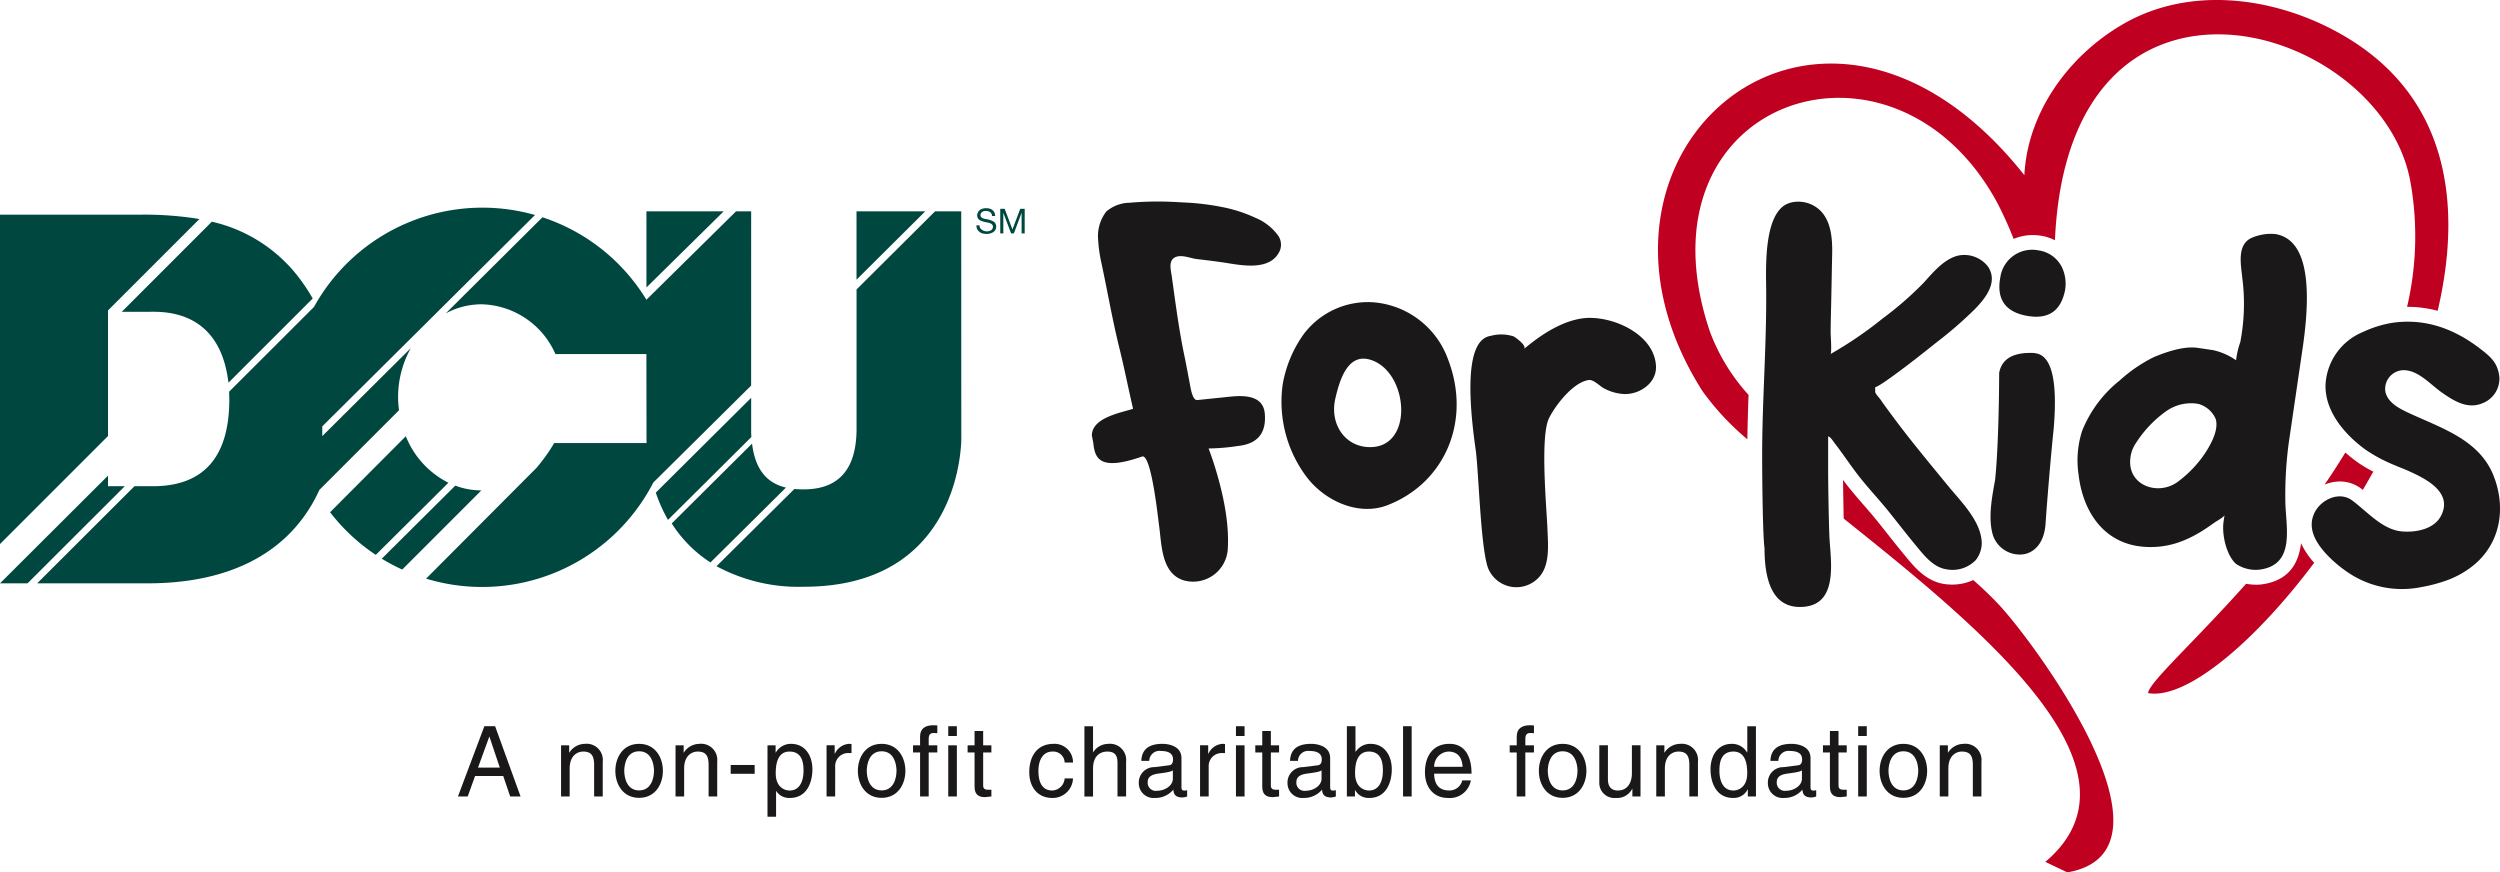
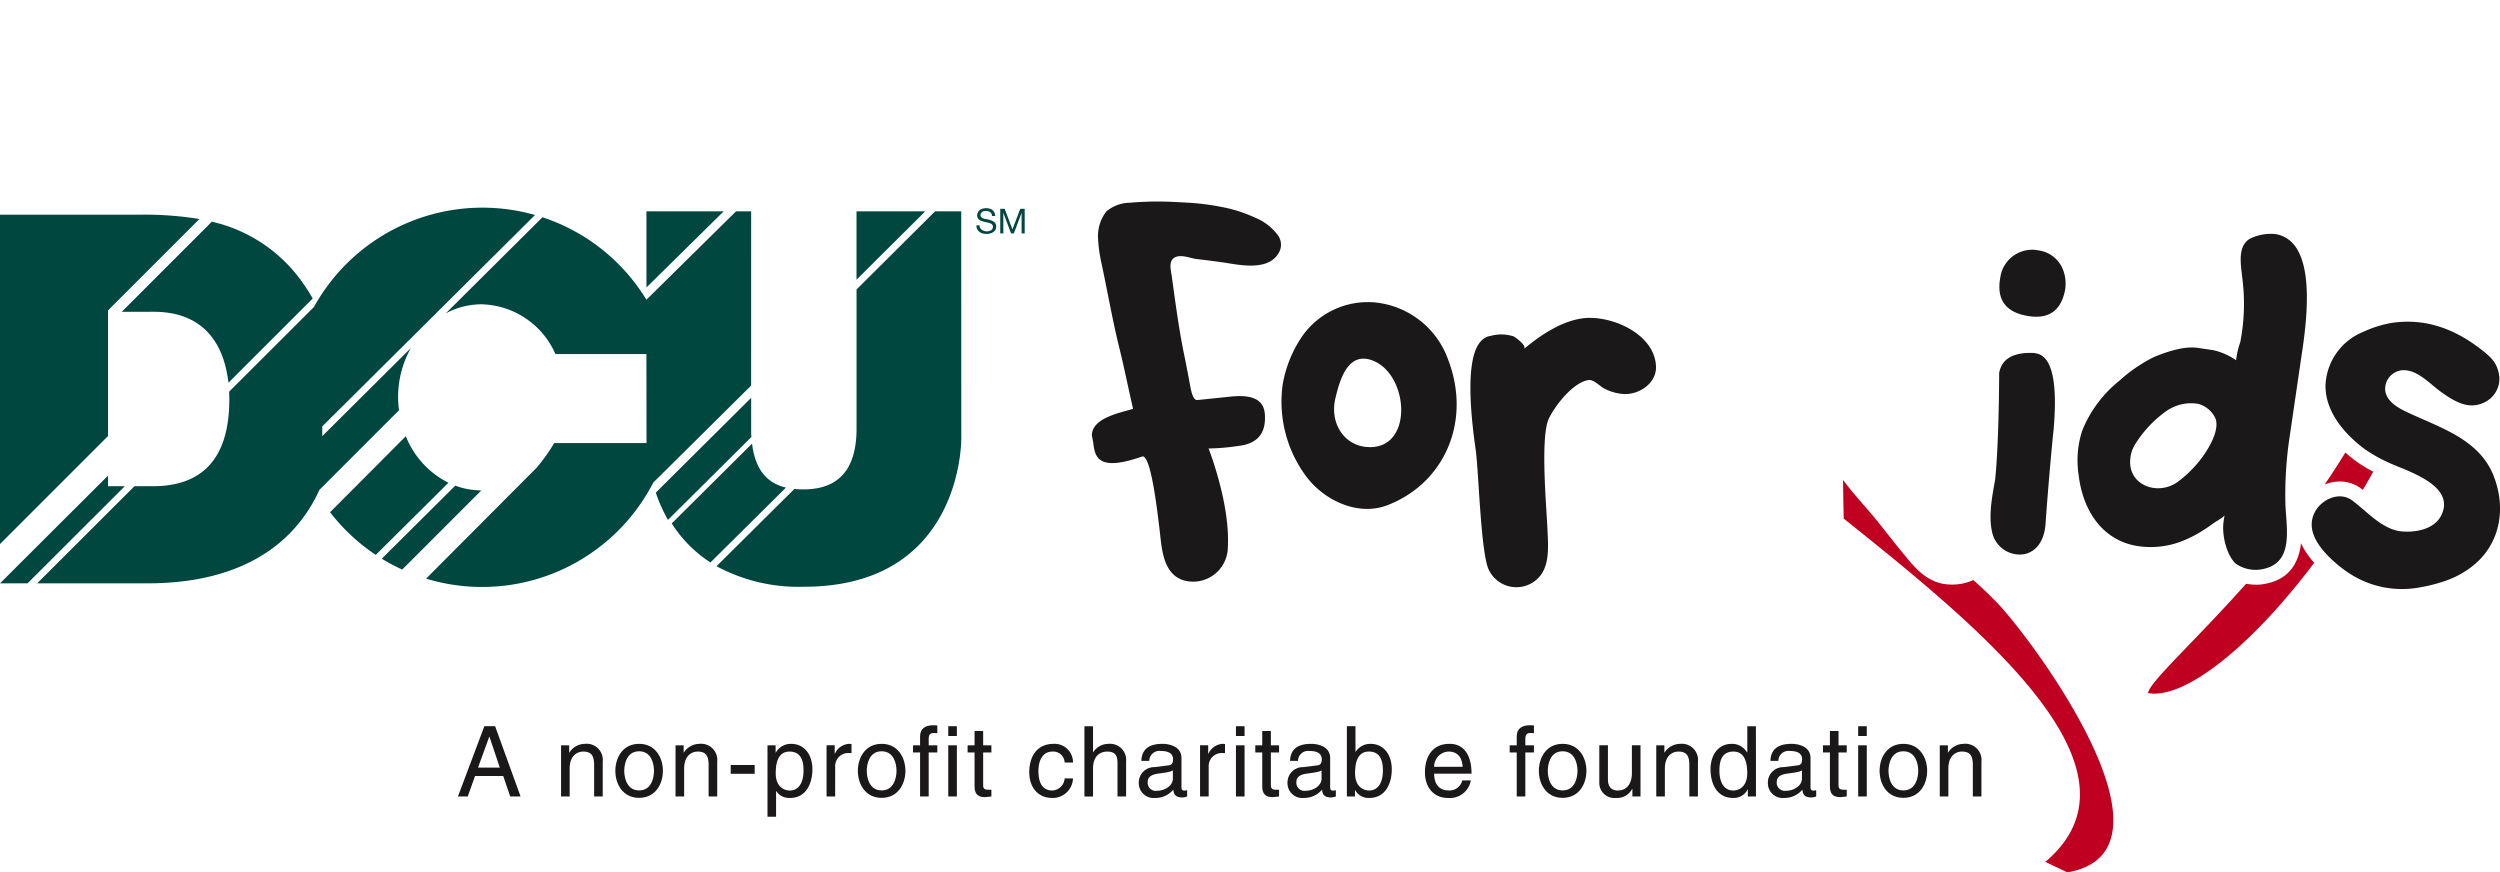
<svg xmlns="http://www.w3.org/2000/svg" id="dcu_kids_logo_desktop" width="343.892" height="120" viewBox="0 0 343.892 120">
  <defs>
    <clipPath id="clip-path">
      <rect id="Rectangle_15730" data-name="Rectangle 15730" width="343.892" height="120" fill="none" />
    </clipPath>
  </defs>
  <g id="Group_26009" data-name="Group 26009" clip-path="url(#clip-path)">
    <path id="Path_26746" data-name="Path 26746" d="M230.741,40.324a34.2,34.2,0,0,1,4.7.583A19.491,19.491,0,0,1,240.13,42.4a7.3,7.3,0,0,1,3.211,2.534,2.209,2.209,0,0,1,.183,2c-1.232,2.766-5.006,2.063-7.349,1.689-1.361-.217-2.729-.373-4.1-.537-.923-.11-2.3-.765-3.158-.12-.709.534-.366,1.748-.263,2.481.515,3.669.982,7.344,1.744,10.971.271,1.291.5,2.589.752,3.881.082.414.328,2.256,1.019,2.184l4.549-.471c2.35-.244,4.544.028,4.737,2.354.237,2.86-1.2,4.176-3.694,4.433a28.416,28.416,0,0,1-4.036.342l.5,1.4c1.237,3.7,2.367,8.335,2.143,12.271a4.775,4.775,0,0,1-6.073,4.472c-3.082-.954-3.022-4.91-3.38-7.5-.146-1.067-1.084-9.972-2.342-9.531-5.855,2.047-6.491.248-6.708-1.853l-.2-1.046c.017-2.452,3.966-3.118,5.67-3.667-.647-2.768-1.192-5.553-1.875-8.312-.953-3.842-1.63-7.761-2.454-11.632a20.066,20.066,0,0,1-.482-3.382,5.534,5.534,0,0,1,1.127-3.812,5.035,5.035,0,0,1,3.2-1.206,45.157,45.157,0,0,1,6.832-.072c.353.016.707.034,1.061.056" transform="translate(-67.472 -12.453)" fill="#1a1818" />
    <path id="Path_26747" data-name="Path 26747" d="M267.958,60.241a11.917,11.917,0,0,1,10.4,7.858c3.284,8.543-.5,17.07-8.383,20.079-4.027,1.533-8.743-.687-11.211-4.093a17.22,17.22,0,0,1-3.144-12.578,16.8,16.8,0,0,1,2.822-6.79,11.053,11.053,0,0,1,9.52-4.476m-5.11,13.27c-.762,3.323,1.145,6.352,4.277,6.637,6.556.6,5.945-10.027.792-11.913-3.258-1.193-4.424,2.469-5.07,5.275" transform="translate(-79.171 -18.667)" fill="#1a1818" />
    <path id="Path_26748" data-name="Path 26748" d="M308.491,63.443c3.848-.549,9.987,2.05,10.162,6.6.088,2.267-2.2,3.849-4.342,3.806a6.608,6.608,0,0,1-2.807-.782c-.561-.284-1.422-1.245-2.112-1.146-2.147.307-4.59,3.483-5.462,5.27-1.242,2.53-.313,12.461-.209,15.193.08,2.114.4,5.006-1.187,6.684a4.2,4.2,0,0,1-6.981-1.281c-1.036-2.82-1.286-13.318-1.7-16.251q-2.154-15.079,2.067-15.691a5.512,5.512,0,0,1,3.145.071c.234.11,1.922,1.315,1.41,1.745q4.391-3.7,8.019-4.217" transform="translate(-90.86 -19.643)" fill="#1a1818" />
    <path id="Path_26749" data-name="Path 26749" d="M467.881,91.507a20.652,20.652,0,0,1-1.616-1.294q-1.378,2.259-2.856,4.413a5.573,5.573,0,0,1,2.089-.431,4.859,4.859,0,0,1,2.9.947c.091.067.179.141.268.21q.735-1.243,1.441-2.512a17.071,17.071,0,0,1-2.226-1.333" transform="translate(-143.646 -27.964)" fill="#c00020" />
    <path id="Path_26750" data-name="Path 26750" d="M385.327,109.448a6.989,6.989,0,0,1-2.916.621,7.164,7.164,0,0,1-1.089-.082c-2.494-.384-4.09-2.321-5.254-3.734l-.215-.261c-.8-.962-1.592-1.965-2.385-2.966-.446-.563-.891-1.125-1.337-1.681-.6-.745-1.222-1.461-1.88-2.219-.641-.737-1.3-1.5-1.938-2.287-.311-.384-.61-.775-.9-1.166.016,1.49.049,3.587.09,5.319,19.15,15.291,42.74,34.575,27.735,47.22l3.029,1.445c16.746-2.9-4.524-31.572-9.373-36.776-1.062-1.14-2.263-2.283-3.563-3.433" transform="translate(-113.888 -29.656)" fill="#c00020" />
    <path id="Path_26751" data-name="Path 26751" d="M449.26,108.3c-.312,2.57-1.514,5.113-5.355,5.647a6.067,6.067,0,0,1-.822.053,7.944,7.944,0,0,1-1.382-.13c-7.207,8.092-13.331,13.552-13.484,15.04,5.112.918,14.387-6.653,22.855-17.928a10.866,10.866,0,0,1-1.811-2.681" transform="translate(-132.737 -33.569)" fill="#c00020" />
-     <path id="Path_26752" data-name="Path 26752" d="M355.148,40.351a4.324,4.324,0,0,1,2.893.235c2.694,1.228,2.935,4.366,2.871,6.964-.03,1.239-.121,6.4-.157,7.639q-.036,1.484-.053,2.97c0,.342.188,2.889-.023,3.008a53.707,53.707,0,0,0,7.17-4.888,46.76,46.76,0,0,0,5.625-4.891c1.288-1.415,2.837-3.323,4.792-3.77a4.12,4.12,0,0,1,4.113,1.555c1.395,2.165-.438,4.379-1.872,5.851A56.509,56.509,0,0,1,375.22,59.6c-1.486,1.187-2.979,2.37-4.5,3.512q-3.456,2.595-3.887,2.6v.639c0,.255.553.825.688,1.019.582.84,1.19,1.66,1.8,2.48,2.4,3.237,4.984,6.33,7.535,9.446,1.775,2.168,4.573,4.866,4.634,7.872a3.829,3.829,0,0,1-.813,2.327,4.449,4.449,0,0,1-4.041,1.282c-1.844-.284-3.086-1.929-4.206-3.279-1.24-1.495-2.47-3.088-3.7-4.623s-2.584-2.975-3.821-4.509c-1.3-1.61-2.419-3.354-3.686-4.987-.142-.184-.571-.875-.864-.875v4.539c0,1.665.092,7.988.2,9.649.217,3.41,1.154,9.263-4.084,9.263q-4.866,0-4.865-8.1c-.218-1.3-.326-8.663-.326-12.757,0-7.622.63-15.26.553-22.874-.03-3-.368-10.9,3.32-11.868" transform="translate(-108.887 -12.463)" fill="#1a1818" />
    <path id="Path_26753" data-name="Path 26753" d="M403.453,49.894a4.228,4.228,0,0,1,3.235,2.425,5.34,5.34,0,0,1,.4,2.918q-.815,4.465-5.281,3.65t-3.649-5.28l.058-.32a4.425,4.425,0,0,1,5.233-3.393M402.786,64l.319.059q3.212.587,2.4,10.315c-.366,3.48-.889,9.653-1.125,13.144-.122,1.84-.926,3.7-2.875,4.149a3.888,3.888,0,0,1-4.484-3.075c-.5-2.22.014-4.89.414-7.08.369-3.231.558-9.933.567-14.766q.536-2.932,4.782-2.746" transform="translate(-123.003 -15.445)" fill="#1a1818" />
    <path id="Path_26754" data-name="Path 26754" d="M441.288,46.624q6.012.88,3.85,15.632l-1.9,12.96a53.436,53.436,0,0,0-.489,8.164c.027,3.419,1.487,8.718-3.481,9.409a4.776,4.776,0,0,1-3.347-.816c-1.317-1.241-1.925-4.043-1.669-5.78l.13-.894c-.038.25-1.175.875-1.4,1.038-.466.337-.938.667-1.423.977a16.717,16.717,0,0,1-2.964,1.542,11.869,11.869,0,0,1-6.1.711c-5.069-.78-7.638-5.09-8.189-9.844A13.226,13.226,0,0,1,414.8,73.7a16.789,16.789,0,0,1,5.112-6.88,20.713,20.713,0,0,1,4.747-3.256q3.822-1.595,6.029-1.272l2.109.311A8.752,8.752,0,0,1,435.97,64a11.482,11.482,0,0,1,.577-2.481,27.645,27.645,0,0,0,.277-8.866c-.173-1.76-.765-4.489,1.212-5.456a6.7,6.7,0,0,1,3.251-.57M421.459,77.253c-.629,3.9,3.73,5.52,6.52,3.443a15.922,15.922,0,0,0,3.584-3.7c.841-1.238,2.067-3.347,1.611-4.91A3.668,3.668,0,0,0,430.782,70l-.3-.045a5.929,5.929,0,0,0-4.216,1.114A15.911,15.911,0,0,0,422,75.7a4.565,4.565,0,0,0-.545,1.557" transform="translate(-128.384 -14.442)" fill="#1a1818" />
    <path id="Path_26755" data-name="Path 26755" d="M475.72,100.676a13.242,13.242,0,0,1-9.707-1.929,17.538,17.538,0,0,1-3.01-2.49c-1.522-1.605-2.9-3.721-1.72-5.958.915-1.727,3.357-2.878,5.106-1.592,2.087,1.532,4.157,4.038,6.861,4.273,1.879.164,4.451-.277,5.41-2.209,1.591-3.2-2.133-5.043-4.484-6.1-.69-.31-1.4-.566-2.093-.872a20.91,20.91,0,0,1-3.8-2.037c-2.833-2.04-5.647-5.255-5.541-8.963a8.29,8.29,0,0,1,5.128-7.244,15.584,15.584,0,0,1,3.878-1.242c4.624-.724,8.681.763,12.319,3.575,1.443,1.115,2.343,1.9,2.583,3.8a3.623,3.623,0,0,1-2.287,3.646c-2.077.89-3.971-.3-5.658-1.488-1.568-1.1-3.236-3.1-5.319-3.045a2.582,2.582,0,0,0-2.421,2.917c.3,1.541,1.936,2.365,3.226,2.966,4.424,2.063,9.686,3.654,11.656,8.611,1.818,4.571.923,9.626-3.135,12.644a12.768,12.768,0,0,1-3.264,1.764,21.517,21.517,0,0,1-3.725.969" transform="translate(-142.849 -19.879)" fill="#1a1818" />
-     <path id="Path_26756" data-name="Path 26756" d="M424.614,4.772c-9.017-5.155-20.8-6.86-30.142-1.44-7.4,4.286-13.106,12.062-13.554,20.764-27.955-35.237-65.217-3.189-44.272,29.71a36.256,36.256,0,0,0,6.17,6.624c.028-2.042.09-4.087.164-6.107a26.858,26.858,0,0,1-5.326-8.736c-10.777-31.978,25.2-44.066,39.512-17.743a51.814,51.814,0,0,1,2.274,5.017,6.921,6.921,0,0,1,2.653-.526,7.057,7.057,0,0,1,1.146.094,6.653,6.653,0,0,1,1.884.62C387.016-9.613,429.829,3,433.987,24.82a42.537,42.537,0,0,1-.422,17.389c.03,0,.059,0,.088,0a16.17,16.17,0,0,1,4.119.544c3.552-15.135,1.216-29.759-13.158-37.978" transform="translate(-102.454 0)" fill="#c00020" />
    <path id="Path_26757" data-name="Path 26757" d="M93.646,151.623l-1.009,2.814H91.291l3.634-9.664h1.48l3.5,9.664H98.478l-.956-2.814Zm3.405-1.156-1.427-4.253H95.6l-1.548,4.253Z" transform="translate(-28.298 -44.876)" fill="#1a1818" />
    <path id="Path_26758" data-name="Path 26758" d="M117.58,155.525h-1.185v-4.334c0-1.225-.349-1.844-1.506-1.844-.673,0-1.858.431-1.858,2.342v3.837h-1.183v-7.04h1.116v1h.027a2.554,2.554,0,0,1,2.127-1.2,2.224,2.224,0,0,1,2.463,2.45Z" transform="translate(-34.67 -45.964)" fill="#1a1818" />
    <path id="Path_26759" data-name="Path 26759" d="M125.94,148.284c2.247,0,3.271,1.9,3.271,3.714s-1.023,3.715-3.271,3.715-3.27-1.9-3.27-3.715,1.023-3.714,3.27-3.714m0,6.406c1.7,0,2.046-1.75,2.046-2.692s-.35-2.691-2.046-2.691-2.045,1.75-2.045,2.691.349,2.692,2.045,2.692" transform="translate(-38.025 -45.964)" fill="#1a1818" />
    <path id="Path_26760" data-name="Path 26760" d="M140.4,155.525h-1.183v-4.334c0-1.225-.351-1.844-1.508-1.844-.673,0-1.858.431-1.858,2.342v3.837h-1.183v-7.04h1.116v1h.027a2.554,2.554,0,0,1,2.127-1.2,2.224,2.224,0,0,1,2.463,2.45Z" transform="translate(-41.743 -45.964)" fill="#1a1818" />
    <rect id="Rectangle_15728" data-name="Rectangle 15728" width="3.298" height="1.212" transform="translate(100.511 105.227)" fill="#1a1818" />
    <path id="Path_26761" data-name="Path 26761" d="M153,148.485h1.116v1h.026a2.385,2.385,0,0,1,2.1-1.2c1.871,0,2.935,1.535,2.935,3.513,0,1.683-.7,3.93-3.1,3.93a2.113,2.113,0,0,1-1.87-.943h-.028v3.527H153Zm3.055,6.219c1.291,0,1.9-1.171,1.9-2.719,0-.9-.095-2.638-1.924-2.638-1.709,0-1.9,1.844-1.9,2.988,0,1.871,1.171,2.369,1.925,2.369" transform="translate(-47.425 -45.964)" fill="#1a1818" />
    <path id="Path_26762" data-name="Path 26762" d="M165.959,155.525h-1.185v-7.04h1.118v1.171h.026a2.287,2.287,0,0,1,1.978-1.372.969.969,0,0,1,.311.04v1.225h-.445a1.79,1.79,0,0,0-1.8,1.885Z" transform="translate(-51.076 -45.964)" fill="#1a1818" />
    <path id="Path_26763" data-name="Path 26763" d="M174.285,148.284c2.247,0,3.271,1.9,3.271,3.714s-1.024,3.715-3.271,3.715-3.27-1.9-3.27-3.715,1.023-3.714,3.27-3.714m0,6.406c1.7,0,2.047-1.75,2.047-2.692s-.35-2.691-2.047-2.691-2.045,1.75-2.045,2.691.35,2.692,2.045,2.692" transform="translate(-53.011 -45.964)" fill="#1a1818" />
    <path id="Path_26764" data-name="Path 26764" d="M184.168,148.319v6.057h-1.185v-6.057h-.969v-.983h.969v-1.211c0-1.063.674-1.548,1.831-1.548.175,0,.35.014.539.027v1.064c-.149-.014-.337-.027-.484-.027-.512,0-.7.255-.7.821v.874h1.184v.983Z" transform="translate(-56.42 -44.815)" fill="#1a1818" />
    <path id="Path_26765" data-name="Path 26765" d="M189.034,144.773h1.185v1.346h-1.185Zm1.185,9.664h-1.185V147.4h1.185Z" transform="translate(-58.596 -44.876)" fill="#1a1818" />
    <path id="Path_26766" data-name="Path 26766" d="M195.034,148.676v4.577c0,.551.473.551.715.551h.416v.929c-.429.04-.767.093-.889.093-1.17,0-1.426-.66-1.426-1.508v-4.642h-.955v-.983h.955v-1.965h1.184v1.965h1.131v.983Z" transform="translate(-59.793 -45.172)" fill="#1a1818" />
    <path id="Path_26767" data-name="Path 26767" d="M210.053,150.854a1.569,1.569,0,0,0-1.67-1.508c-1.466,0-1.939,1.4-1.939,2.652,0,1.212.3,2.706,1.926,2.706a1.794,1.794,0,0,0,1.683-1.67H211.2a2.785,2.785,0,0,1-2.868,2.692c-1.978,0-3.149-1.493-3.149-3.527,0-2.18,1.05-3.916,3.379-3.916a2.539,2.539,0,0,1,2.638,2.57Z" transform="translate(-63.601 -45.964)" fill="#1a1818" />
    <path id="Path_26768" data-name="Path 26768" d="M221.914,154.437h-1.185v-4.6c0-.956-.269-1.575-1.4-1.575-.97,0-1.965.566-1.965,2.342v3.837h-1.185v-9.664h1.185v3.566h.027a2.488,2.488,0,0,1,2.059-1.143,2.225,2.225,0,0,1,2.463,2.45Z" transform="translate(-67.01 -44.876)" fill="#1a1818" />
    <path id="Path_26769" data-name="Path 26769" d="M227.371,150.626c.055-1.683,1.172-2.342,2.908-2.342.564,0,2.61.161,2.61,1.965v4.05c0,.3.149.418.39.418a2.251,2.251,0,0,0,.391-.054v.862a2.218,2.218,0,0,1-.646.135c-1.05,0-1.212-.538-1.252-1.077a3.2,3.2,0,0,1-2.544,1.144,2.03,2.03,0,0,1-2.208-2.032,2.116,2.116,0,0,1,2.14-2.207l1.952-.242c.283-.027.619-.135.619-.835,0-.74-.539-1.144-1.656-1.144a1.4,1.4,0,0,0-1.615,1.36Zm4.334,1.3c-.188.148-.484.256-1.951.444-.578.081-1.506.255-1.506,1.144a1.111,1.111,0,0,0,1.278,1.225c1.1,0,2.18-.713,2.18-1.655Z" transform="translate(-70.371 -45.964)" fill="#1a1818" />
    <path id="Path_26770" data-name="Path 26770" d="M240.417,155.525h-1.185v-7.04h1.117v1.171h.027a2.289,2.289,0,0,1,1.978-1.372.951.951,0,0,1,.309.04v1.225h-.444a1.79,1.79,0,0,0-1.8,1.885Z" transform="translate(-74.156 -45.964)" fill="#1a1818" />
    <path id="Path_26771" data-name="Path 26771" d="M246.388,144.773h1.183v1.346h-1.183Zm1.183,9.664h-1.183V147.4h1.183Z" transform="translate(-76.374 -44.876)" fill="#1a1818" />
    <path id="Path_26772" data-name="Path 26772" d="M252.387,148.676v4.577c0,.551.471.551.713.551h.417v.929c-.431.04-.767.093-.888.093-1.172,0-1.427-.66-1.427-1.508v-4.642h-.956v-.983h.956v-1.965h1.185v1.965h1.13v.983Z" transform="translate(-77.571 -45.172)" fill="#1a1818" />
    <path id="Path_26773" data-name="Path 26773" d="M257.014,150.626c.055-1.683,1.17-2.342,2.906-2.342.566,0,2.612.161,2.612,1.965v4.05c0,.3.148.418.391.418a2.253,2.253,0,0,0,.391-.054v.862a2.223,2.223,0,0,1-.647.135c-1.049,0-1.211-.538-1.252-1.077a3.2,3.2,0,0,1-2.543,1.144,2.029,2.029,0,0,1-2.207-2.032,2.115,2.115,0,0,1,2.14-2.207l1.952-.242c.282-.027.62-.135.62-.835,0-.74-.539-1.144-1.656-1.144a1.4,1.4,0,0,0-1.615,1.36Zm4.334,1.3c-.188.148-.484.256-1.951.444-.58.081-1.508.255-1.508,1.144a1.112,1.112,0,0,0,1.278,1.225c1.1,0,2.181-.713,2.181-1.655Z" transform="translate(-79.56 -45.964)" fill="#1a1818" />
    <path id="Path_26774" data-name="Path 26774" d="M268.5,154.436v-9.664h1.185v3.514h.027a2.4,2.4,0,0,1,2.031-1.09c1.872,0,2.935,1.535,2.935,3.513,0,1.682-.7,3.93-3.1,3.93a2.1,2.1,0,0,1-1.938-1.077h-.027v.876Zm3.029-6.178c-1.709,0-1.9,1.844-1.9,2.988,0,1.871,1.172,2.369,1.926,2.369,1.291,0,1.9-1.171,1.9-2.718,0-.9-.094-2.639-1.925-2.639" transform="translate(-83.229 -44.876)" fill="#1a1818" />
-     <rect id="Rectangle_15729" data-name="Rectangle 15729" width="1.184" height="9.664" transform="translate(193 99.897)" fill="#1a1818" />
    <path id="Path_26775" data-name="Path 26775" d="M290.379,153.317a2.929,2.929,0,0,1-3.161,2.41c-1.98,0-3.152-1.493-3.152-3.527,0-2.18,1.052-3.916,3.38-3.916,2.032,0,3.028,1.615,3.028,4.1h-5.141c0,1.466.688,2.314,2.045,2.314a1.79,1.79,0,0,0,1.818-1.386Zm-1.13-1.871c-.067-1.09-.525-2.1-1.965-2.1a2.067,2.067,0,0,0-1.951,2.1Z" transform="translate(-88.054 -45.964)" fill="#1a1818" />
    <path id="Path_26776" data-name="Path 26776" d="M303.11,148.319v6.057h-1.183v-6.057h-.969v-.983h.969v-1.211c0-1.063.672-1.548,1.829-1.548.175,0,.35.014.538.027v1.064c-.147-.014-.336-.027-.483-.027-.511,0-.7.255-.7.821v.874h1.185v.983Z" transform="translate(-93.29 -44.815)" fill="#1a1818" />
    <path id="Path_26777" data-name="Path 26777" d="M310.043,148.284c2.248,0,3.27,1.9,3.27,3.714s-1.022,3.715-3.27,3.715-3.271-1.9-3.271-3.715,1.024-3.714,3.271-3.714m0,6.406c1.7,0,2.045-1.75,2.045-2.692s-.349-2.691-2.045-2.691S308,151.057,308,152s.351,2.692,2.047,2.692" transform="translate(-95.092 -45.964)" fill="#1a1818" />
    <path id="Path_26778" data-name="Path 26778" d="M323.373,155.616v-1.023l-.026-.028a2.321,2.321,0,0,1-2.235,1.252,2.076,2.076,0,0,1-2.289-2.181v-5.061h1.186v4.671c0,1.157.591,1.548,1.359,1.548,1.494,0,1.938-1.319,1.938-2.343v-3.876h1.185v7.04Z" transform="translate(-98.828 -46.055)" fill="#1a1818" />
    <path id="Path_26779" data-name="Path 26779" d="M335.91,155.525h-1.183v-4.334c0-1.225-.35-1.844-1.508-1.844-.673,0-1.858.431-1.858,2.342v3.837h-1.183v-7.04h1.116v1h.026a2.556,2.556,0,0,1,2.128-1.2,2.224,2.224,0,0,1,2.463,2.45Z" transform="translate(-102.347 -45.964)" fill="#1a1818" />
    <path id="Path_26780" data-name="Path 26780" d="M347.245,154.437h-1.117v-.969H346.1a2.122,2.122,0,0,1-2.006,1.171c-2.394,0-3.1-2.247-3.1-3.93,0-1.978,1.065-3.513,2.935-3.513a2.385,2.385,0,0,1,2.1,1.2l.026-.094v-3.527h1.185Zm-3.124-.821c.754,0,1.924-.5,1.924-2.369,0-1.144-.188-2.988-1.9-2.988-1.831,0-1.926,1.736-1.926,2.638,0,1.548.607,2.719,1.9,2.719" transform="translate(-105.701 -44.876)" fill="#1a1818" />
    <path id="Path_26781" data-name="Path 26781" d="M352.777,150.626c.054-1.683,1.172-2.342,2.908-2.342.564,0,2.61.161,2.61,1.965v4.05c0,.3.148.418.39.418a2.211,2.211,0,0,0,.39-.054v.862a2.2,2.2,0,0,1-.644.135c-1.05,0-1.212-.538-1.252-1.077a3.2,3.2,0,0,1-2.544,1.144,2.03,2.03,0,0,1-2.208-2.032,2.115,2.115,0,0,1,2.14-2.207l1.952-.242c.283-.027.618-.135.618-.835,0-.74-.538-1.144-1.655-1.144a1.4,1.4,0,0,0-1.615,1.36Zm4.334,1.3c-.187.148-.484.256-1.951.444-.579.081-1.508.255-1.508,1.144a1.112,1.112,0,0,0,1.279,1.225c1.1,0,2.18-.713,2.18-1.655Z" transform="translate(-109.244 -45.964)" fill="#1a1818" />
    <path id="Path_26782" data-name="Path 26782" d="M365.547,148.676v4.577c0,.551.472.551.714.551h.417v.929c-.431.04-.767.093-.887.093-1.172,0-1.428-.66-1.428-1.508v-4.642h-.956v-.983h.956v-1.965h1.185v1.965h1.13v.983Z" transform="translate(-112.647 -45.172)" fill="#1a1818" />
    <path id="Path_26783" data-name="Path 26783" d="M370.429,144.773h1.183v1.346h-1.183Zm1.183,9.664h-1.183V147.4h1.183Z" transform="translate(-114.824 -44.876)" fill="#1a1818" />
    <path id="Path_26784" data-name="Path 26784" d="M377.969,148.284c2.248,0,3.27,1.9,3.27,3.714s-1.022,3.715-3.27,3.715-3.271-1.9-3.271-3.715,1.023-3.714,3.271-3.714m0,6.406c1.695,0,2.045-1.75,2.045-2.692s-.351-2.691-2.045-2.691-2.047,1.75-2.047,2.691.351,2.692,2.047,2.692" transform="translate(-116.147 -45.964)" fill="#1a1818" />
    <path id="Path_26785" data-name="Path 26785" d="M392.427,155.525h-1.184v-4.334c0-1.225-.349-1.844-1.508-1.844-.673,0-1.858.431-1.858,2.342v3.837h-1.183v-7.04h1.117v1h.026a2.555,2.555,0,0,1,2.127-1.2,2.224,2.224,0,0,1,2.463,2.45Z" transform="translate(-119.866 -45.964)" fill="#1a1818" />
    <path id="Path_26786" data-name="Path 26786" d="M128.868,42.133l0,10.468L139.49,42.133Z" transform="translate(-39.945 -13.06)" fill="#00473f" />
    <path id="Path_26787" data-name="Path 26787" d="M76.218,86.966,65.8,97.418a26.375,26.375,0,0,0,6.288,5.866l9.987-9.923a12.218,12.218,0,0,1-5.856-6.4" transform="translate(-20.396 -26.957)" fill="#00473f" />
    <path id="Path_26788" data-name="Path 26788" d="M57.182,69.266a14.3,14.3,0,0,1-.123-1.774,13.816,13.816,0,0,1,1.752-6.775L46.629,72.825V71.48L75.891,42.406A26.473,26.473,0,0,0,45.472,55.084c0-.01-.006-.021-.008-.032-.012.023-.026.043-.038.066L33.816,66.711l.006.145c.012.319.019.63.019.926,0,7.917-3.534,11.933-10.5,11.933H20.794L7.412,93.074H22.624c11.619,0,19.782-4.445,23.611-12.857l1-1h0Z" transform="translate(-2.298 -12.832)" fill="#00473f" />
    <path id="Path_26789" data-name="Path 26789" d="M143.851,83.9V79.3L130.73,92.345a21.562,21.562,0,0,0,1.678,3.749l11.468-11.4c-.01-.262-.026-.518-.026-.8" transform="translate(-40.523 -24.581)" fill="#00473f" />
    <path id="Path_26790" data-name="Path 26790" d="M170.747,42.133v9.4l9.452-9.4Z" transform="translate(-52.928 -13.06)" fill="#00473f" />
    <path id="Path_26791" data-name="Path 26791" d="M144.959,88.434,133.91,99.416a17.682,17.682,0,0,0,5.327,5.366l10.386-10.3c-2.281-.532-4.186-2.088-4.664-6.047" transform="translate(-41.509 -27.412)" fill="#00473f" />
    <path id="Path_26792" data-name="Path 26792" d="M176.509,73.3,176.5,42.133h-3.6L162.1,52.877V72.039c0,6.84-3.7,8.354-7.358,8.339-.4,0-.795-.021-1.188-.06L142.838,90.947a23.768,23.768,0,0,0,12.012,2.825c21.981,0,21.659-20.472,21.659-20.472" transform="translate(-44.276 -13.06)" fill="#00473f" />
    <path id="Path_26793" data-name="Path 26793" d="M86.217,96.813l-10.11,10.048a26.315,26.315,0,0,0,2.813,1.495L89.8,97.47a10.39,10.39,0,0,1-3.583-.657" transform="translate(-23.591 -30.01)" fill="#00473f" />
    <path id="Path_26794" data-name="Path 26794" d="M129.658,42.133h-2.079L115.25,54.291a26.374,26.374,0,0,0-14.3-11.343l-13.3,13.219a10.452,10.452,0,0,1,4.923-1.25,11.39,11.39,0,0,1,10.158,6.844h12.516l.017,12.249h-12.7a24.717,24.717,0,0,1-2.415,3.387L84.944,92.656A26.481,26.481,0,0,0,116.2,79.43c0,.01,13.455-13.334,13.455-13.334Z" transform="translate(-26.331 -13.06)" fill="#00473f" />
    <path id="Path_26795" data-name="Path 26795" d="M14.856,55.963,27.429,43.39l-.644-.1a47.562,47.562,0,0,0-7.372-.5H0V88.1L14.856,73.241Z" transform="translate(0 -13.264)" fill="#00473f" />
    <path id="Path_26796" data-name="Path 26796" d="M28.631,56.582c7.338,0,9.61,4.947,10.223,9.1l.1.652L50.538,54.756l-.128-.221c-.393-.677-.77-1.267-1.154-1.8a20.869,20.869,0,0,0-12.406-8.5l-.182-.045-12.4,12.4Z" transform="translate(-7.523 -13.697)" fill="#00473f" />
    <path id="Path_26797" data-name="Path 26797" d="M14.857,96.272V94.816L0,109.633H3.786L17.163,96.272Z" transform="translate(0 -29.391)" fill="#00473f" />
    <path id="Path_26798" data-name="Path 26798" d="M196.541,42.055c-.408-.3-1.332-.232-1.332.414,0,.364.439.475.722.532a2.911,2.911,0,0,1,1.1.354.814.814,0,0,1,.339.691c0,.92-1.161,1.127-1.859.933a1.167,1.167,0,0,1-.749-.585,1.192,1.192,0,0,1-.111-.533h.426a.765.765,0,0,0,.083.367,1.152,1.152,0,0,0,1.484.322.581.581,0,0,0,.28-.488c.006-.476-.6-.551-.945-.628a2.784,2.784,0,0,1-.886-.3.735.735,0,0,1-.338-.638.981.981,0,0,1,.774-.93,1.8,1.8,0,0,1,.936,0,1.019,1.019,0,0,1,.656.528,1.191,1.191,0,0,1,.107.481H196.8a.706.706,0,0,0-.263-.528" transform="translate(-60.338 -12.867)" fill="#00473f" />
    <path id="Path_26799" data-name="Path 26799" d="M200.012,41.63l1.065,2.842,1.07-2.842h.615v3.381h-.426V42.2h-.009l-1.056,2.813h-.383L199.832,42.2h-.009v2.813H199.4V41.63Z" transform="translate(-61.808 -12.904)" fill="#00473f" />
  </g>
</svg>